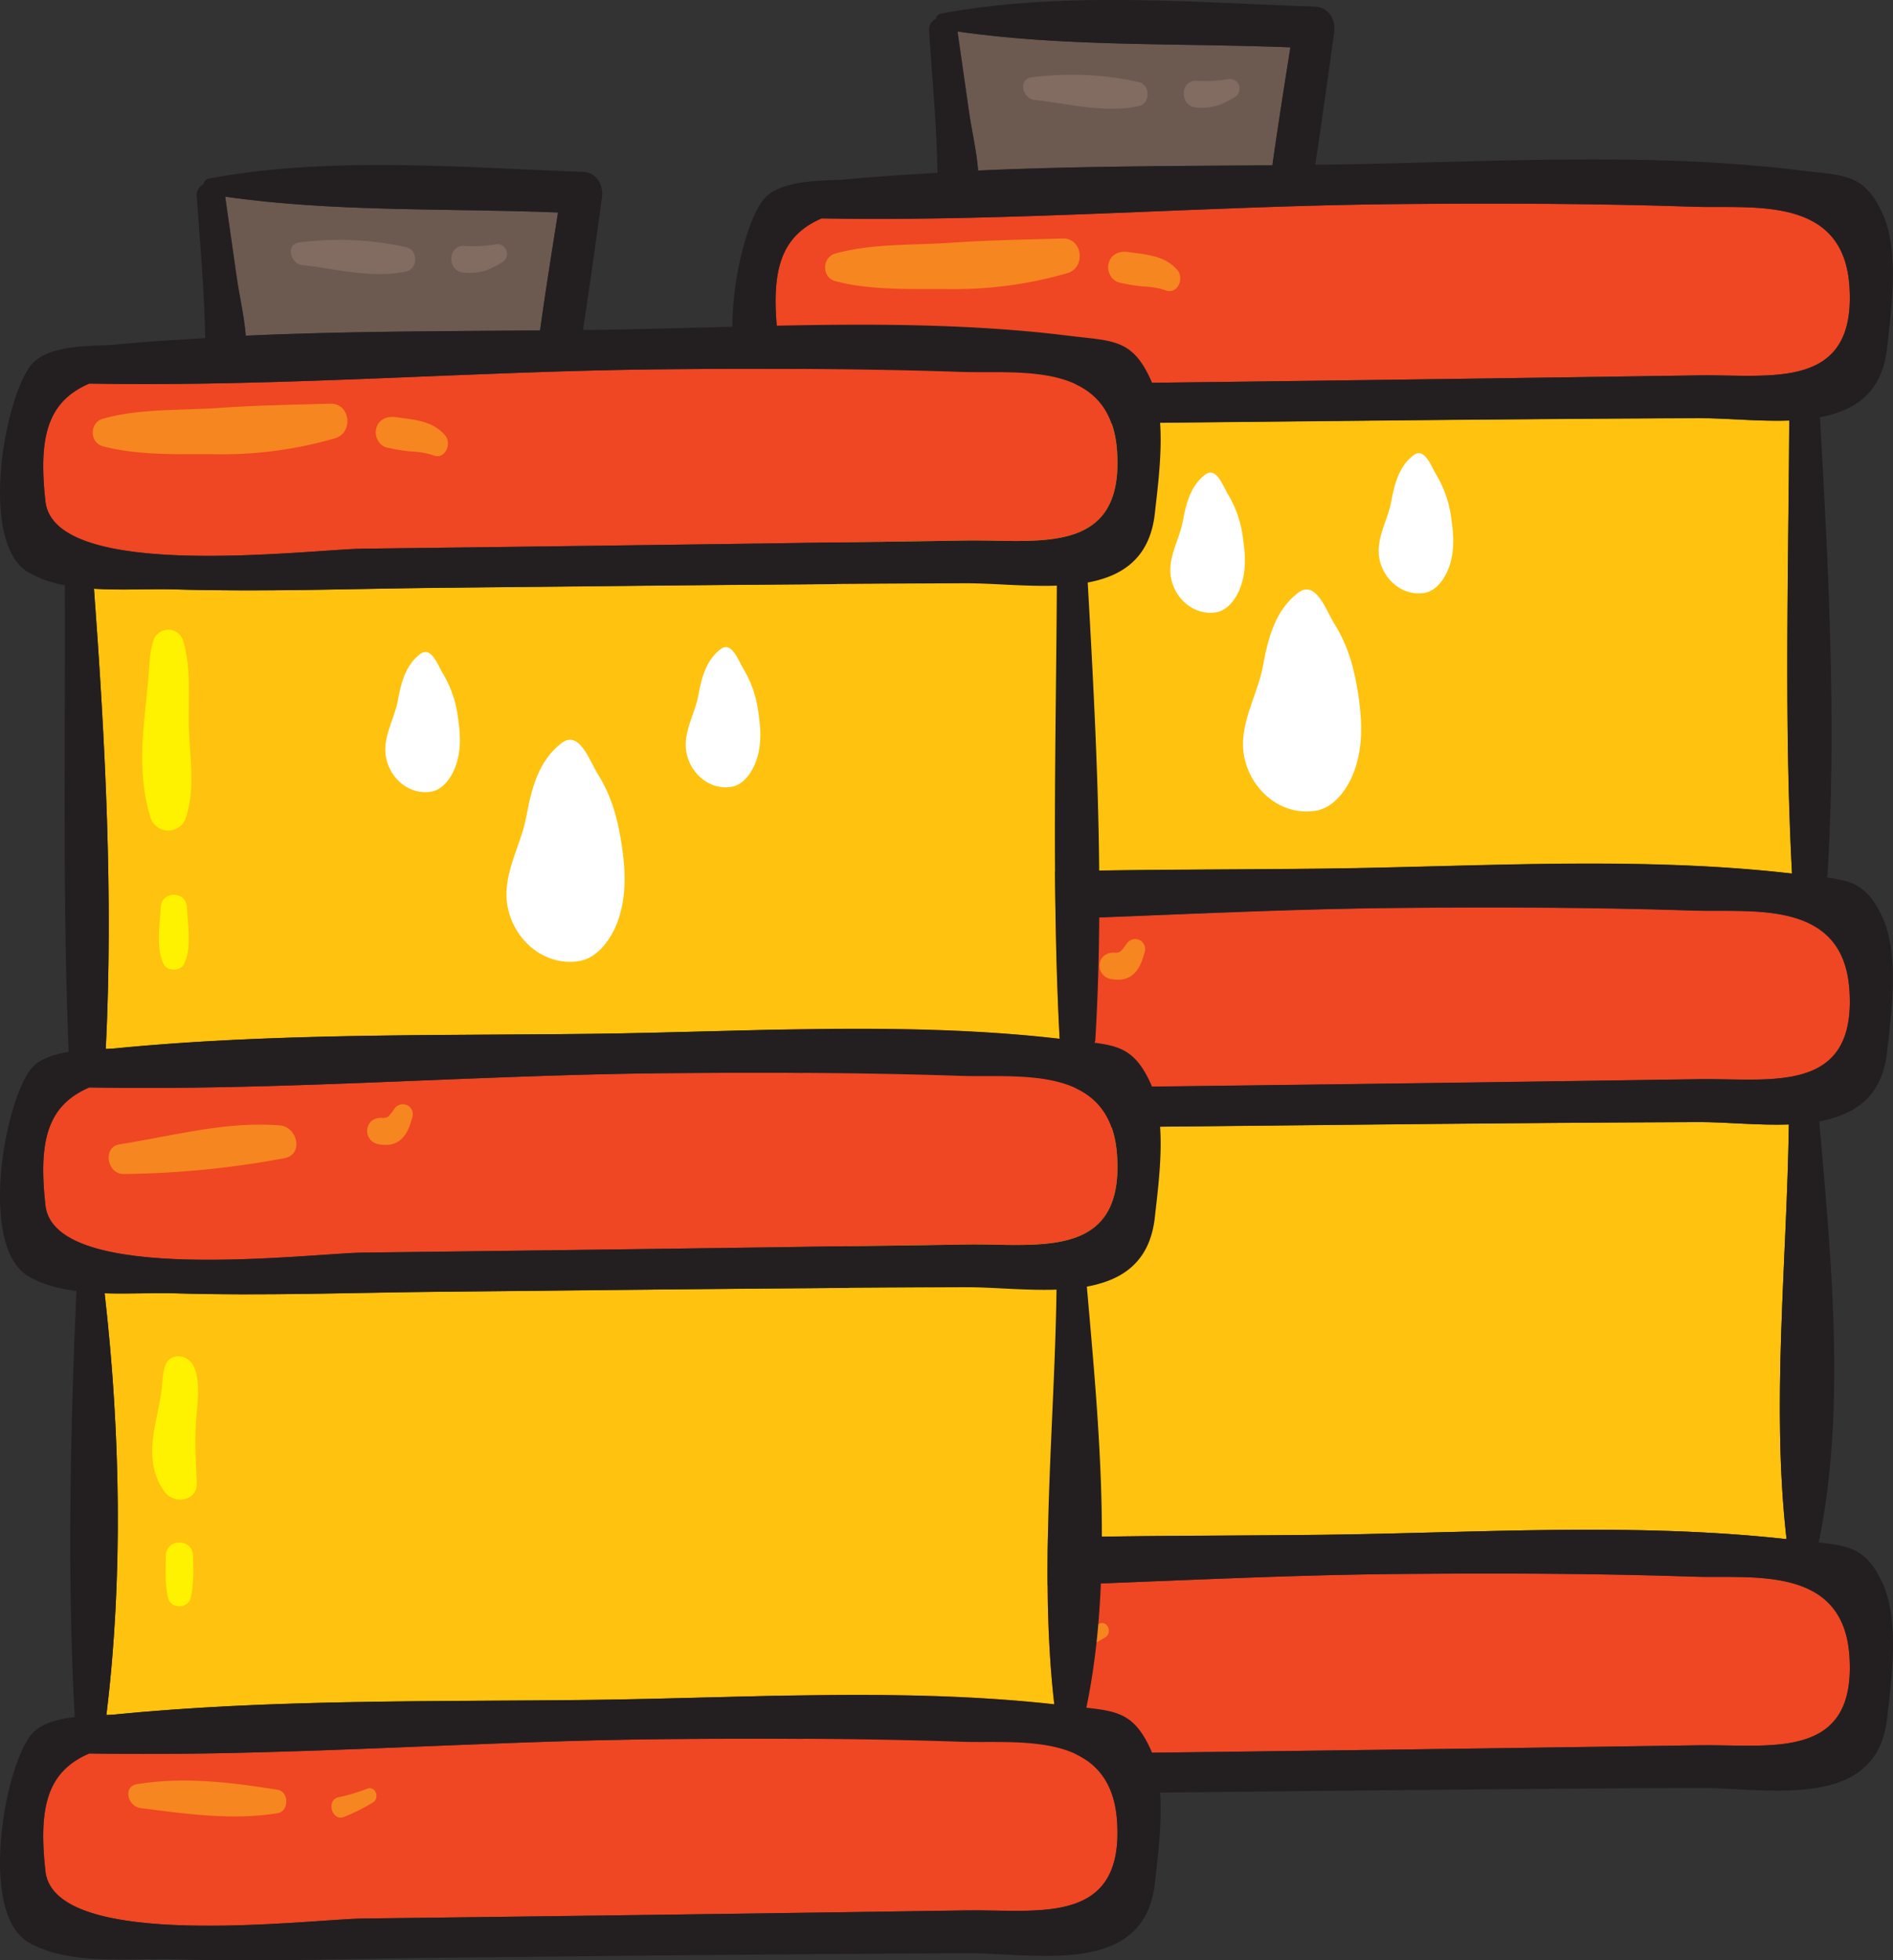
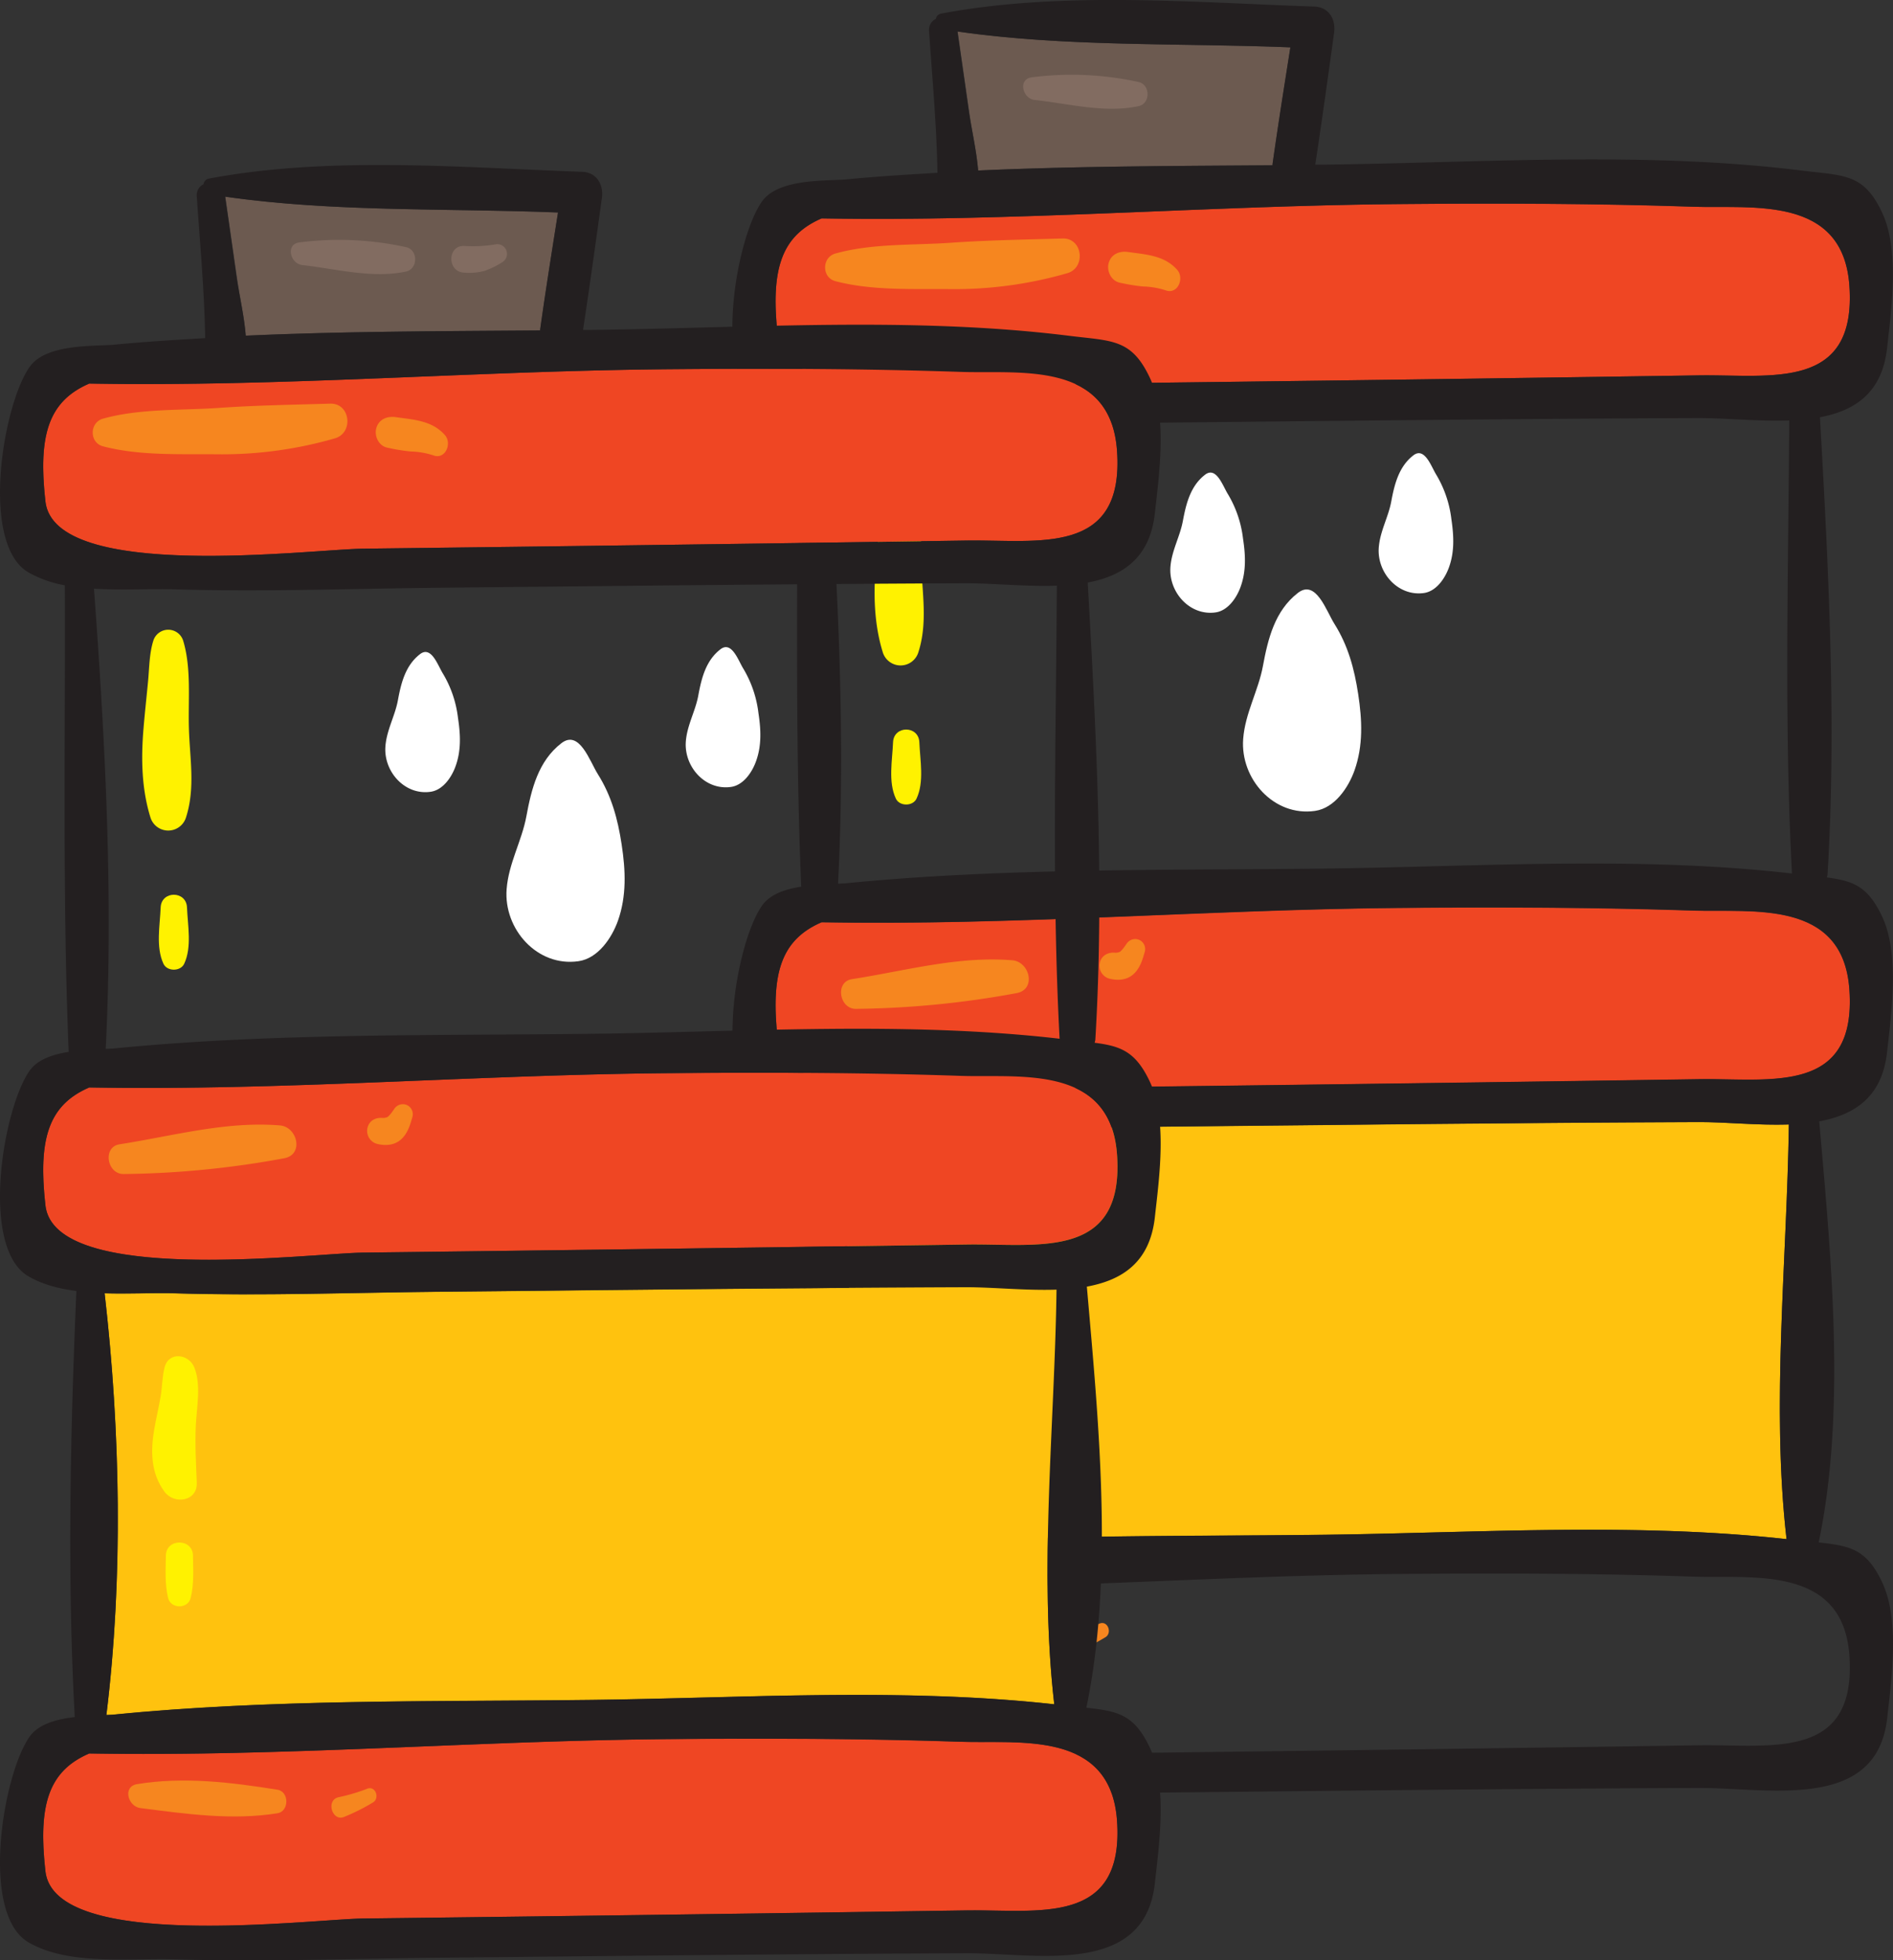
<svg xmlns="http://www.w3.org/2000/svg" viewBox="0 0 585.95 606.44">
  <rect x="0" y="0" width="585.95" height="606.44" fill="#333333" stroke="none" />
  <defs>
    <style>.cls-1{fill:#6c5a50;}.cls-2{fill:#ef4623;}.cls-3{fill:#ffc20e;}.cls-4{fill:#231f20;}.cls-5{fill:#fff200;}.cls-6{fill:#f6861f;}.cls-7{fill:#826c61;}.cls-8{fill:#fff;}</style>
  </defs>
  <g id="Layer_2" data-name="Layer 2">
    <g id="Object">
      <path class="cls-1" d="M302.78,52.75c30.36-1.36,60.93-1.39,91.13-1.62,0-.13,0-.23,0-.35,1.7-12.07,3.62-24.1,5.52-36.13-34.1-1.38-69.36-.07-103-4.9l3.51,24.5C300.75,40.31,302.28,46.58,302.78,52.75Z" />
-       <path class="cls-2" d="M339.08,542.43q93.39-1.11,186.78-2.51c22.14-.34,48.88,5,46.59-27.77-2-28.06-30.19-23.79-48.32-24.4-30.38-1-60.78-1.09-91.17-.83-59.39.53-119.3,5.51-178.65,4.44-12.58,5.43-15.85,15.89-13.56,36.44C243.54,552.83,322.75,542.62,339.08,542.43Z" />
-       <path class="cls-3" d="M261.44,273.34c49-4.87,99.41-4,148.46-4.59,47.67-.57,97.3-3.95,144.81,1.53-2.46-46.49-1.11-93.53-.85-140.16-9.54.33-19.72-.78-28-.74-54.48.21-109,.84-163.43,1.39-27.23.28-54.59,1.31-81.81.48-7.32-.22-16.23.33-24.84-.2,3.49,47.17,6,95.14,3.66,142.38C260.13,273.4,260.84,273.38,261.44,273.34Z" />
      <path class="cls-2" d="M339.08,118.64q93.39-1.11,186.78-2.51c22.14-.33,48.88,5,46.59-27.76-2-28.07-30.19-23.79-48.32-24.41-30.38-1-60.78-1.09-91.17-.82-59.39.52-119.3,5.5-178.65,4.43C241.73,73,238.46,83.47,240.75,104,243.54,129.05,322.75,118.84,339.08,118.64Z" />
      <path class="cls-2" d="M339.08,336.4q93.39-1.11,186.78-2.51c22.14-.33,48.88,5,46.59-27.76-2-28.07-30.19-23.79-48.32-24.41-30.38-1-60.78-1.09-91.17-.82-59.39.52-119.3,5.51-178.65,4.43-12.58,5.44-15.85,15.9-13.56,36.44C243.54,346.81,322.75,336.6,339.08,336.4Z" />
      <path class="cls-3" d="M525.86,347.14c-54.48.21-109,.84-163.43,1.39-27.23.28-54.59,1.31-81.81.48-6.39-.19-14,.22-21.55,0,4.89,42.35,5.77,88.12.55,130.47.62,0,1.27-.05,1.82-.09,49-4.86,99.41-4,148.46-4.58C457,474.21,506,470.93,553,476.14c-4.79-41.47.13-86.34.71-128.26C544.22,348.2,534.1,347.1,525.86,347.14Z" />
      <path class="cls-4" d="M235.83,486.18c-8.24,11.72-15.43,54.75-.34,63.58C247.92,557,267,554.62,280.62,555c27.22.82,54.58-.21,81.81-.48,54.47-.56,109-1.19,163.43-1.4,21.27-.08,55.1,7.49,58.3-21.68,1.33-12.07,3.93-30.26-1.55-41.92-4.88-10.37-10-11.29-19.66-12.36,8.58-41,3.79-88.69.17-130.26,10.88-2,19.5-7.48,21-21.48,1.33-12.07,3.93-30.27-1.55-41.92-4.43-9.41-9.07-11-17.1-12.06a5.83,5.83,0,0,0,.22-.87c2.82-46.83.31-94.58-2.35-141.49,10.75-2,19.26-7.53,20.78-21.42,1.33-12.07,3.93-30.27-1.55-41.92-5.73-12.18-11.74-11.34-25.09-13-48.35-6-99-2.4-147.62-1.81l-2.74,0c2.07-13.57,3.95-27.17,5.83-40.78.58-4.17-1.62-8-6.19-8.12C369.07.75,328.49-2.81,291.21,4.23a2.07,2.07,0,0,0-1.55,1.62,3.76,3.76,0,0,0-2.1,3.61c1,14.63,2.37,29.36,2.61,44-9.6.57-19.21,1.14-28.73,2.09-7.12.43-20.74-.1-25.61,6.82-8.24,11.71-15.43,54.74-.34,63.58a35.77,35.77,0,0,0,11.27,4C247,178,246,226.32,248,274.3c-5,.77-9.66,2.36-12.12,5.86-8.24,11.71-15.43,54.74-.34,63.58,4.3,2.52,9.44,3.84,14.84,4.55-1.86,43.35-2.88,88.52-.49,131.8C244.21,480.75,238.6,482.25,235.83,486.18ZM399.41,14.65c-1.9,12-3.82,24.06-5.52,36.13,0,.12,0,.22,0,.35-30.2.23-60.77.26-91.13,1.62-.5-6.17-2-12.44-2.9-18.5l-3.51-24.5C330.05,14.58,365.31,13.27,399.41,14.65ZM240.75,104c-2.29-20.54,1-31,13.56-36.44,59.35,1.07,119.26-3.91,178.65-4.43,30.39-.27,60.79-.22,91.17.82,18.13.62,46.36-3.66,48.32,24.41,2.29,32.75-24.45,27.43-46.59,27.76q-93.39,1.41-186.78,2.51C322.75,118.84,243.54,129.05,240.75,104Zm15,27c8.61.53,17.52,0,24.84.2,27.22.83,54.58-.2,81.81-.48,54.47-.55,109-1.18,163.43-1.39,8.28,0,18.46,1.07,28,.74-.26,46.63-1.61,93.67.85,140.16-47.51-5.48-97.14-2.1-144.81-1.53-49,.59-99.47-.28-148.46,4.59-.6,0-1.31.06-2,.09C261.8,226.19,259.27,178.22,255.78,131.05Zm-15,190.72c-2.29-20.54,1-31,13.56-36.44,59.35,1.08,119.26-3.91,178.65-4.43,30.39-.27,60.79-.21,91.17.82,18.13.62,46.36-3.66,48.32,24.41,2.29,32.76-24.45,27.43-46.59,27.76q-93.39,1.41-186.78,2.51C322.75,336.6,243.54,346.81,240.75,321.77ZM553,476.14c-47-5.21-96-1.93-143.12-1.36-49,.59-99.47-.28-148.46,4.58-.55,0-1.2.06-1.82.09,5.22-42.35,4.34-88.12-.55-130.47,7.56.25,15.16-.16,21.55,0,27.22.83,54.58-.2,81.81-.48,54.47-.55,109-1.18,163.43-1.39,8.24,0,18.36,1.06,27.87.74C553.15,389.8,548.23,434.67,553,476.14ZM254.31,491.36c59.35,1.07,119.26-3.91,178.65-4.44,30.39-.26,60.79-.21,91.17.83,18.13.61,46.36-3.66,48.32,24.4,2.29,32.76-24.45,27.43-46.59,27.77q-93.39,1.4-186.78,2.51c-16.33.19-95.54,10.4-98.33-14.63C238.46,507.25,241.73,496.79,254.31,491.36Z" />
      <path class="cls-5" d="M285.16,174.15c-.25-8.77.8-18.52-1.76-27a4.84,4.84,0,0,0-9.26,0c-1.24,4-1.22,8.38-1.62,12.52-.46,4.84-1,9.68-1.39,14.52-.79,9.27-.64,18.69,2.13,27.62a5.76,5.76,0,0,0,11,0C287.21,192.63,285.42,183.52,285.16,174.15Z" />
      <path class="cls-5" d="M284.57,229.63c-.21-5.25-7.93-5.25-8.14,0-.22,5.57-1.56,12.25.87,17.43,1.13,2.43,5.26,2.43,6.4,0C286.13,241.88,284.79,235.2,284.57,229.63Z" />
-       <path class="cls-5" d="M287.31,389.7c.29-5.61,1.69-12.52-.51-17.85-1.68-4.06-7.81-5-9.14,0-.78,2.87-.71,5.89-1.21,8.83-.58,3.44-1.39,6.85-2,10.29-1.18,6.83-1.09,13.64,3.15,19.41,2.91,4,10.16,3.09,10-2.7C287.37,401.69,287,395.71,287.31,389.7Z" />
      <path class="cls-5" d="M286.42,430.15c-.07-5.41-8.31-5.41-8.39,0,0,4.44-.34,8.73.68,13.07.83,3.49,6.21,3.49,7,0C286.77,438.88,286.48,434.59,286.42,430.15Z" />
      <path class="cls-6" d="M328.9,73.78c-11.5.34-23,.51-34.46,1.31-11.73.83-24.47.15-35.86,3.34-4.2,1.17-4.28,7.41,0,8.55,11.4,3,24.15,2.34,35.86,2.46a125.62,125.62,0,0,0,35.91-4.92C336.21,82.84,335.17,73.59,328.9,73.78Z" />
      <path class="cls-6" d="M364.41,83.5c-4-4.53-9.67-4.74-15.19-5.54-2.65-.39-5.27.61-6.05,3.43-.68,2.46.81,5.52,3.44,6.06a60.85,60.85,0,0,0,7.21,1.18,24.53,24.53,0,0,1,6.92,1.16C364.56,91.26,366.66,86.07,364.41,83.5Z" />
      <path class="cls-6" d="M313.34,297.07c-16.71-1.38-33.22,3.29-49.64,5.84-5.31.82-3.91,9.24,1.24,9.19a287.67,287.67,0,0,0,49.78-4.88C320.81,306.08,318.79,297.52,313.34,297.07Z" />
      <path class="cls-6" d="M352.94,290.92A3.15,3.15,0,0,0,348.7,292c-.21.28-.41.56-.61.85l-.37.49a8.53,8.53,0,0,1-.92,1l-.19.13a4.43,4.43,0,0,1-.43.15l-.52.11c-.31,0-.61,0-.1.05-2.23-.35-4.44.54-5.09,2.89a4.16,4.16,0,0,0,2.89,5.08c2.95.73,5.94.42,8.06-1.95,1.62-1.8,2.29-4.12,2.94-6.39A3.12,3.12,0,0,0,352.94,290.92Z" />
      <path class="cls-6" d="M312.62,502.58c-14.28-2.28-29.12-4.13-43.49-1.73-4.59.76-2.82,6.91,1,7.4,14.05,1.79,28.39,3.87,42.49,1.59C316.22,509.26,316.23,503.15,312.62,502.58Z" />
      <path class="cls-6" d="M340.39,502.25a57.19,57.19,0,0,1-8.87,2.64c-4.07.86-2,7.63,1.68,6.09a61.69,61.69,0,0,0,9-4.51C344.31,505.15,342.91,501.28,340.39,502.25Z" />
      <path class="cls-7" d="M352.41,25.37a96.49,96.49,0,0,0-33.11-1.44c-4.31.62-2.72,6.65,1,7,10.46,1.12,21.72,4.16,32.15,1.9C356.13,32.06,356.13,26.18,352.41,25.37Z" />
-       <path class="cls-7" d="M380,24.52a41,41,0,0,1-9.58.46c-5.34-.17-5.32,8.1,0,8.27a18,18,0,0,0,6.33-.57A25.9,25.9,0,0,0,382.26,30,3,3,0,0,0,380,24.52Z" />
      <path class="cls-1" d="M76.08,103.84c30.36-1.36,60.94-1.38,91.14-1.62,0-.12,0-.22,0-.35,1.69-12.07,3.62-24.09,5.52-36.13-34.11-1.37-69.36-.07-103-4.9q1.76,12.25,3.52,24.51C74.06,91.4,75.59,97.68,76.08,103.84Z" />
      <path class="cls-2" d="M112.38,593.52q93.41-1.11,186.78-2.51c22.14-.33,48.89,5,46.6-27.76-2-28.07-30.2-23.79-48.33-24.41-30.38-1-60.77-1.09-91.16-.82-59.4.52-119.3,5.5-178.65,4.43-12.58,5.43-15.86,15.9-13.56,36.44C16.85,603.93,96.06,593.72,112.38,593.52Z" />
-       <path class="cls-3" d="M34.75,324.43c49-4.86,99.4-4,148.45-4.59,47.68-.57,97.31-3.95,144.81,1.53-2.45-46.49-1.11-93.53-.85-140.16-9.54.33-19.71-.77-28-.74-54.48.21-109,.84-163.43,1.39-27.23.28-54.58,1.31-81.8.48-7.33-.22-16.23.34-24.84-.2,3.48,47.18,6,95.15,3.66,142.38C33.44,324.5,34.14,324.47,34.75,324.43Z" />
      <path class="cls-2" d="M112.38,169.74q93.41-1.11,186.78-2.52c22.14-.33,48.89,5,46.6-27.76-2-28.07-30.2-23.79-48.33-24.41-30.38-1-60.77-1.09-91.16-.82-59.4.52-119.3,5.51-178.65,4.43C15,124.1,11.76,134.56,14.06,155.11,16.85,180.14,96.06,169.93,112.38,169.74Z" />
      <path class="cls-2" d="M112.38,387.5q93.41-1.11,186.78-2.51c22.14-.34,48.89,5,46.6-27.77-2-28.06-30.2-23.79-48.33-24.4-30.38-1-60.77-1.09-91.16-.83-59.4.53-119.3,5.51-178.65,4.44C15,341.86,11.76,352.32,14.06,372.87,16.85,397.9,96.06,387.69,112.38,387.5Z" />
      <path class="cls-3" d="M299.16,398.23c-54.48.21-109,.84-163.43,1.4-27.23.27-54.58,1.3-81.8.47-6.39-.19-14,.22-21.55,0,4.88,42.34,5.77,88.11.55,130.46l1.82-.08c49-4.87,99.4-4,148.45-4.59,47.11-.57,96.13-3.85,143.13,1.36-4.79-41.47.13-86.34.7-128.25C317.53,399.3,307.41,398.2,299.16,398.23Z" />
      <path class="cls-4" d="M9.14,537.28C.9,549-6.29,592,8.79,600.86c12.43,7.28,31.53,4.86,45.14,5.27,27.22.83,54.57-.2,81.8-.48,54.48-.55,109-1.18,163.43-1.4,21.28-.08,55.1,7.49,58.31-21.67,1.33-12.07,3.93-30.27-1.55-41.92-4.88-10.37-10-11.3-19.66-12.36,8.57-41,3.78-88.69.16-130.27,10.88-2,19.51-7.47,21.05-21.48,1.33-12.07,3.93-30.26-1.55-41.92-4.43-9.41-9.07-11-17.1-12.05a6,6,0,0,0,.22-.88c2.82-46.82.3-94.57-2.35-141.49,10.75-2,19.25-7.53,20.78-21.42,1.33-12.07,3.93-30.26-1.55-41.92-5.73-12.17-11.74-11.33-25.09-13-48.35-6-99-2.39-147.63-1.81l-2.73,0c2.07-13.58,3.95-27.18,5.83-40.78.58-4.18-1.62-8-6.19-8.13-37.73-1.35-78.31-4.91-115.59,2.13A2.06,2.06,0,0,0,63,57a3.72,3.72,0,0,0-2.1,3.6c1,14.64,2.36,29.36,2.61,44-9.61.57-19.21,1.15-28.73,2.09-7.13.43-20.74-.09-25.61,6.82C.9,125.2-6.29,168.23,8.79,177.07a36,36,0,0,0,11.27,4c.19,48-.76,96.36,1.2,144.34-5,.78-9.66,2.37-12.12,5.86C.9,343-6.29,386,8.79,394.83c4.31,2.53,9.44,3.84,14.85,4.55-1.86,43.36-2.88,88.52-.5,131.8C17.52,531.85,11.91,533.34,9.14,537.28ZM172.72,65.74c-1.9,12-3.83,24.06-5.52,36.13,0,.13,0,.23,0,.35-30.2.24-60.78.26-91.14,1.62-.49-6.16-2-12.44-2.89-18.49Q71.44,73.1,69.67,60.84C103.36,65.67,138.61,64.37,172.72,65.74ZM14.06,155.11c-2.3-20.55,1-31,13.56-36.45,59.35,1.08,119.25-3.91,178.65-4.43,30.39-.27,60.78-.21,91.16.82,18.13.62,46.37-3.66,48.33,24.41,2.29,32.76-24.46,27.43-46.6,27.76q-93.38,1.41-186.78,2.52C96.06,169.93,16.85,180.14,14.06,155.11Zm15,27c8.61.54,17.51,0,24.84.2,27.22.83,54.57-.2,81.8-.48,54.48-.55,109-1.18,163.43-1.39,8.29,0,18.46,1.07,28,.74-.26,46.63-1.6,93.67.85,140.16-47.5-5.48-97.13-2.1-144.81-1.53-49,.6-99.46-.27-148.45,4.59-.61,0-1.31.07-2,.09C35.11,277.29,32.57,229.32,29.09,182.14Zm-15,190.73c-2.3-20.55,1-31,13.56-36.44C87,337.5,146.87,332.52,206.27,332c30.39-.26,60.78-.21,91.16.83,18.13.61,46.37-3.66,48.33,24.4,2.29,32.76-24.46,27.43-46.6,27.77q-93.38,1.39-186.78,2.51C96.06,387.69,16.85,397.9,14.06,372.87ZM326.33,527.23c-47-5.21-96-1.93-143.13-1.36-49,.59-99.46-.28-148.45,4.59l-1.82.08c5.22-42.35,4.33-88.12-.55-130.46,7.55.24,15.16-.17,21.55,0,27.22.83,54.57-.2,81.8-.47,54.48-.56,109-1.19,163.43-1.4,8.25,0,18.37,1.07,27.87.75C326.46,440.89,321.54,485.76,326.33,527.23ZM27.62,542.45C87,543.52,146.87,538.54,206.27,538c30.39-.27,60.78-.22,91.16.82,18.13.62,46.37-3.66,48.33,24.41,2.29,32.75-24.46,27.43-46.6,27.76q-93.38,1.41-186.78,2.51c-16.32.2-95.53,10.41-98.32-14.63C11.76,558.35,15,547.88,27.62,542.45Z" />
      <path class="cls-5" d="M58.47,225.24c-.25-8.77.79-18.52-1.76-27a4.84,4.84,0,0,0-9.26,0c-1.25,4-1.23,8.38-1.62,12.52-.46,4.84-1,9.67-1.4,14.51-.79,9.27-.63,18.7,2.14,27.62a5.76,5.76,0,0,0,11,0C60.52,243.72,58.73,234.62,58.47,225.24Z" />
      <path class="cls-5" d="M57.88,280.73c-.21-5.25-7.94-5.25-8.15,0-.22,5.57-1.55,12.24.87,17.43,1.14,2.42,5.27,2.42,6.41,0C59.44,293,58.1,286.3,57.88,280.73Z" />
      <path class="cls-5" d="M60.62,440.8c.29-5.61,1.69-12.53-.51-17.86-1.68-4.06-7.81-4.94-9.15,0-.77,2.88-.71,5.89-1.2,8.83-.58,3.45-1.39,6.85-2,10.29-1.19,6.83-1.09,13.64,3.15,19.41,2.91,4,10.16,3.09,10-2.7C60.68,452.78,60.32,446.8,60.62,440.8Z" />
      <path class="cls-5" d="M59.73,481.24c-.07-5.4-8.32-5.4-8.39,0-.06,4.44-.35,8.73.68,13.07.82,3.49,6.21,3.49,7,0C60.08,490,59.79,485.68,59.73,481.24Z" />
      <path class="cls-6" d="M102.21,124.87c-11.5.35-23,.51-34.47,1.32-11.73.82-24.47.14-35.86,3.33-4.2,1.17-4.27,7.42,0,8.55,11.41,3,24.15,2.34,35.86,2.47a126,126,0,0,0,35.92-4.93C109.52,133.93,108.48,124.68,102.21,124.87Z" />
      <path class="cls-6" d="M137.71,134.59c-4-4.53-9.66-4.74-15.18-5.54-2.65-.38-5.28.61-6.06,3.44-.67,2.45.81,5.51,3.44,6a57.17,57.17,0,0,0,7.22,1.18,24.54,24.54,0,0,1,6.92,1.17C137.86,142.35,140,137.16,137.71,134.59Z" />
      <path class="cls-6" d="M86.65,348.16C69.93,346.78,53.42,351.45,37,354c-5.31.83-3.9,9.24,1.25,9.19A286.58,286.58,0,0,0,88,358.31C94.11,357.18,92.09,348.61,86.65,348.16Z" />
      <path class="cls-6" d="M126.24,342a3.16,3.16,0,0,0-4.24,1.11c-.2.28-.4.57-.61.85l-.36.49a12.38,12.38,0,0,1-.92,1,1,1,0,0,0-.2.13,3.09,3.09,0,0,1-.43.14l-.52.11c-.3,0-.6,0-.1.06-2.22-.35-4.43.53-5.08,2.88a4.17,4.17,0,0,0,2.89,5.09c2.94.72,5.93.42,8.06-1.95,1.61-1.81,2.29-4.12,2.94-6.4A3.13,3.13,0,0,0,126.24,342Z" />
      <path class="cls-6" d="M85.92,553.67c-14.27-2.28-29.11-4.12-43.49-1.73-4.58.76-2.81,6.92,1,7.4,14.06,1.79,28.39,3.88,42.49,1.6C89.53,560.35,89.54,554.25,85.92,553.67Z" />
      <path class="cls-6" d="M113.69,553.35a56.83,56.83,0,0,1-8.87,2.63c-4.06.87-2,7.63,1.68,6.1a61.68,61.68,0,0,0,9-4.51C117.62,556.24,116.21,552.37,113.69,553.35Z" />
      <path class="cls-7" d="M125.71,76.46A96.68,96.68,0,0,0,92.61,75c-4.32.63-2.72,6.65,1,7C104,83.18,115.29,86.23,125.71,84,129.44,83.15,129.44,77.27,125.71,76.46Z" />
      <path class="cls-7" d="M153.27,75.61a41.46,41.46,0,0,1-9.58.47c-5.33-.17-5.31,8.09,0,8.26a18,18,0,0,0,6.34-.56,25.48,25.48,0,0,0,5.54-2.73A3,3,0,0,0,153.27,75.61Z" />
      <path class="cls-8" d="M192.42,261.24c-1.2-7.89-3.12-15-7.39-21.79-2.49-3.95-5.69-13.85-11.27-9.53-7.14,5.51-9.27,14.19-10.83,22.62-1.42,7.66-5.5,14.53-6.11,22.53-.95,12.38,9.52,24.12,22.23,22.29,6.09-.87,10.33-7.22,12.22-12.5C194,277.14,193.64,269.22,192.42,261.24Z" />
      <path class="cls-8" d="M420.41,214.74c-1.2-7.88-3.12-15-7.39-21.79-2.49-3.95-5.69-13.85-11.27-9.53-7.14,5.51-9.27,14.19-10.83,22.62-1.42,7.67-5.5,14.54-6.11,22.53-.95,12.38,9.52,24.12,22.23,22.29,6.09-.87,10.33-7.22,12.22-12.5C422,230.64,421.63,222.73,420.41,214.74Z" />
      <path class="cls-8" d="M141.77,222.14a34.52,34.52,0,0,0-4.67-13.76c-1.57-2.49-3.59-8.74-7.11-6-4.5,3.48-5.85,8.95-6.83,14.27-.9,4.84-3.47,9.18-3.86,14.22-.6,7.82,6,15.23,14,14.07,3.85-.55,6.52-4.56,7.71-7.89C142.79,232.17,142.54,227.17,141.77,222.14Z" />
      <path class="cls-8" d="M234.77,220.64a34.67,34.67,0,0,0-4.67-13.76c-1.57-2.49-3.59-8.74-7.12-6-4.5,3.48-5.85,8.95-6.83,14.27-.89,4.84-3.47,9.18-3.86,14.22-.6,7.82,6,15.23,14,14.07,3.84-.55,6.52-4.56,7.71-7.89C235.79,230.67,235.54,225.67,234.77,220.64Z" />
      <path class="cls-8" d="M449.26,160.64a34.83,34.83,0,0,0-4.67-13.76c-1.57-2.49-3.59-8.74-7.12-6-4.5,3.48-5.85,9-6.83,14.28-.9,4.83-3.47,9.17-3.86,14.22-.6,7.81,6,15.22,14,14.07,3.84-.55,6.51-4.56,7.71-7.89C450.28,170.67,450,165.68,449.26,160.64Z" />
      <path class="cls-8" d="M384.76,166.64a34.52,34.52,0,0,0-4.67-13.76c-1.57-2.49-3.59-8.74-7.11-6-4.51,3.48-5.85,9-6.84,14.28-.89,4.83-3.47,9.17-3.85,14.22-.6,7.81,6,15.22,14,14.07,3.84-.56,6.52-4.56,7.71-7.89C385.78,176.67,385.53,171.68,384.76,166.64Z" />
    </g>
  </g>
</svg>